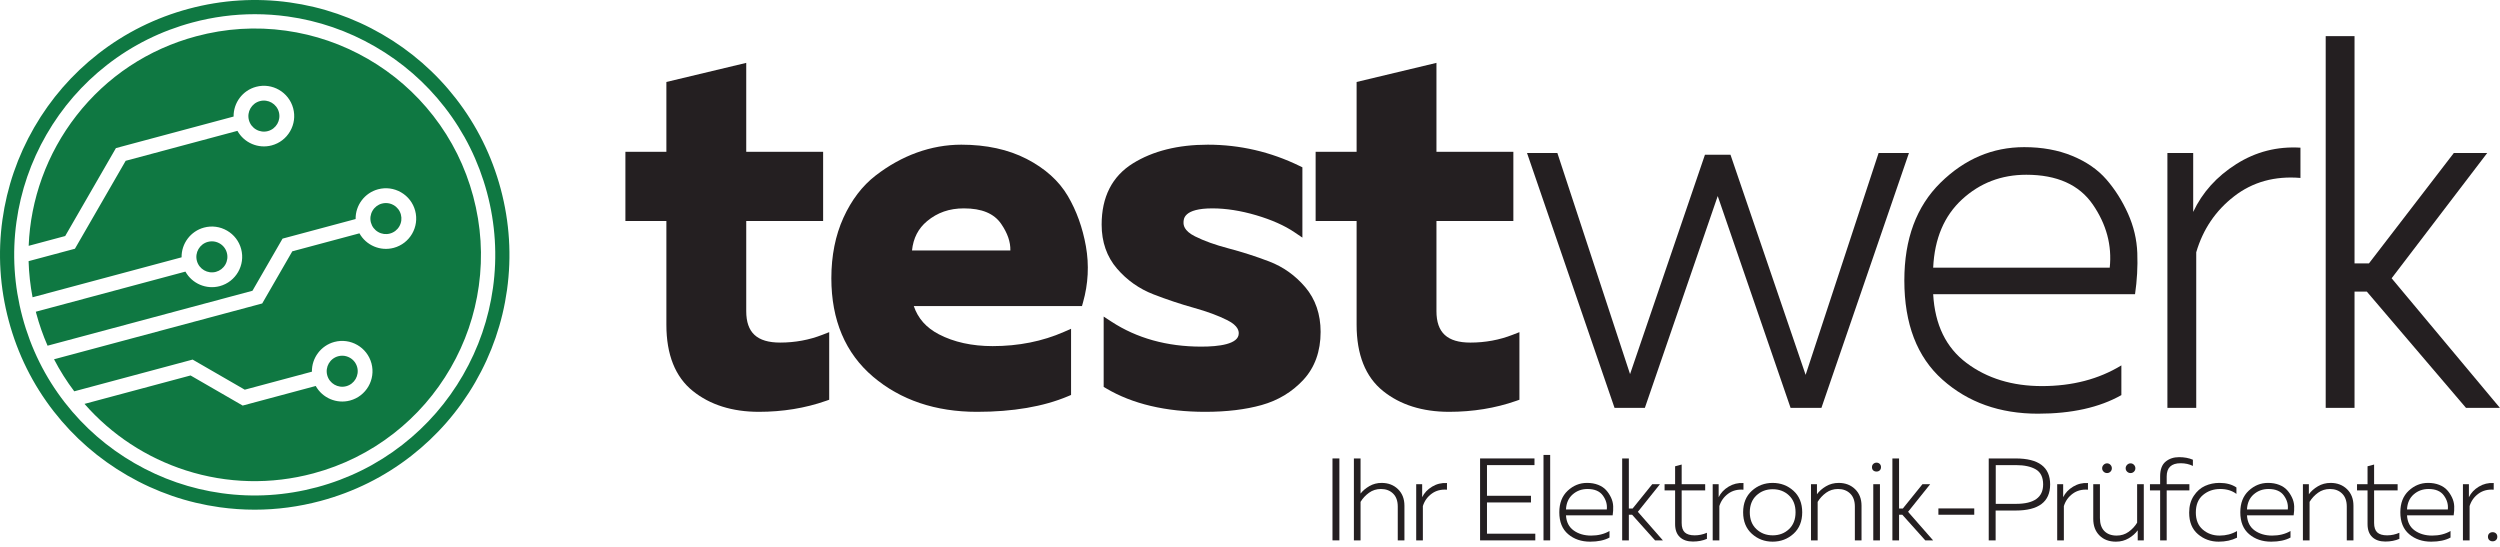
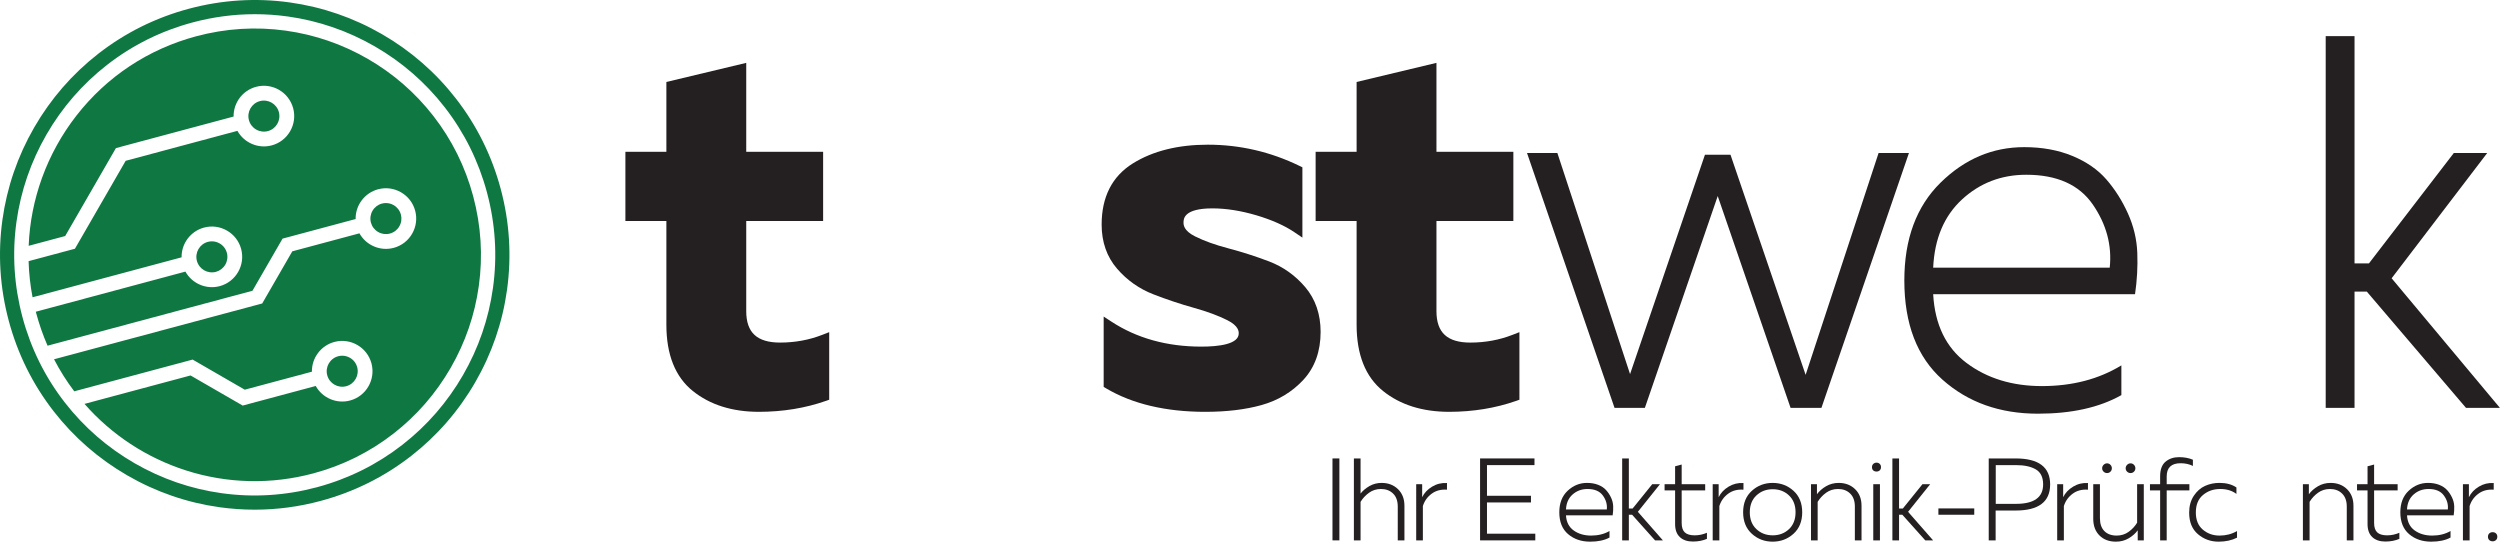
<svg xmlns="http://www.w3.org/2000/svg" width="100%" height="100%" viewBox="0 0 512 112" xml:space="preserve" style="fill-rule:evenodd;clip-rule:evenodd;stroke-linejoin:round;stroke-miterlimit:2;">
  <g transform="matrix(1,0,0,0.95,0,0)">
    <g id="ArtBoard1">
      <rect x="0" y="0" width="512" height="117.378" style="fill:none;" />
      <g>
        <clipPath id="_clip1">
          <rect x="0" y="0" width="512" height="117.378" />
        </clipPath>
        <g clip-path="url(#_clip1)">
          <g transform="matrix(1.94,0,0,2.043,-3.21334e-06,7.31854e-06)">
            <rect x="140.666" y="48.375" width="0.729" height="8.645" style="fill:rgb(36,31,33);" />
            <path d="M142.926,48.375L143.63,48.375L143.63,52.081C143.869,51.776 144.182,51.513 144.569,51.29C144.956,51.068 145.384,50.957 145.853,50.957C146.553,50.957 147.129,51.177 147.582,51.617C148.035,52.058 148.262,52.64 148.262,53.364L148.262,57.021L147.557,57.021L147.557,53.452C147.557,52.858 147.393,52.402 147.064,52.081C146.734,51.759 146.307,51.599 145.779,51.599C145.31,51.599 144.892,51.731 144.526,51.994C144.159,52.257 143.861,52.579 143.63,52.957L143.63,57.021L142.926,57.021L142.926,48.375Z" style="fill:rgb(36,31,33);fill-rule:nonzero;" />
            <path d="M150.134,52.464C150.356,52.011 150.706,51.64 151.184,51.351C151.661,51.063 152.184,50.936 152.752,50.969L152.752,51.673C152.126,51.623 151.587,51.765 151.134,52.099C150.681,52.433 150.373,52.867 150.208,53.401L150.208,57.021L149.504,57.021L149.504,51.092L150.134,51.092L150.134,52.464Z" style="fill:rgb(36,31,33);fill-rule:nonzero;" />
            <path d="M156.247,48.375L161.991,48.375L161.991,49.079L156.976,49.079L156.976,52.315L161.62,52.315L161.62,53.019L156.976,53.019L156.976,56.316L162.077,56.316L162.077,57.021L156.247,57.021L156.247,48.375Z" style="fill:rgb(36,31,33);fill-rule:nonzero;" />
-             <rect x="162.943" y="48.005" width="0.704" height="9.016" style="fill:rgb(36,31,33);" />
            <path d="M169.626,53.76C169.683,53.241 169.545,52.751 169.212,52.29C168.879,51.829 168.337,51.599 167.588,51.599C166.978,51.599 166.455,51.791 166.019,52.173C165.582,52.556 165.348,53.085 165.316,53.76L169.626,53.76ZM164.611,54.057C164.611,53.093 164.905,52.336 165.494,51.784C166.083,51.233 166.764,50.956 167.539,50.956C167.975,50.956 168.366,51.024 168.712,51.16C169.057,51.296 169.335,51.479 169.545,51.71C169.755,51.94 169.93,52.204 170.071,52.5C170.21,52.796 170.287,53.103 170.299,53.42C170.311,53.738 170.292,54.057 170.244,54.377L165.316,54.377C165.356,55.086 165.628,55.618 166.131,55.977C166.632,56.335 167.247,56.515 167.97,56.515C168.712,56.515 169.358,56.354 169.91,56.033L169.91,56.724C169.374,57.013 168.695,57.157 167.872,57.157C166.941,57.157 166.166,56.893 165.544,56.366C164.922,55.839 164.611,55.069 164.611,54.057" style="fill:rgb(36,31,33);fill-rule:nonzero;" />
            <path d="M176.836,49.203L177.529,49.018L177.529,51.092L180.011,51.092L180.011,51.747L177.529,51.747L177.529,55.181C177.529,55.641 177.64,55.975 177.861,56.181C178.084,56.387 178.43,56.49 178.899,56.49C179.344,56.49 179.776,56.399 180.196,56.218L180.196,56.861C179.759,57.049 179.265,57.144 178.713,57.144C178.129,57.144 177.67,56.988 177.337,56.675C177.003,56.362 176.836,55.905 176.836,55.304L176.836,51.747L175.725,51.747L175.725,51.092L176.836,51.092L176.836,49.203Z" style="fill:rgb(36,31,33);fill-rule:nonzero;" />
            <path d="M181.433,52.464C181.656,52.011 182.005,51.64 182.483,51.351C182.961,51.063 183.483,50.936 184.052,50.969L184.052,51.673C183.426,51.623 182.886,51.765 182.434,52.099C181.981,52.433 181.673,52.867 181.507,53.401L181.507,57.021L180.804,57.021L180.804,51.092L181.433,51.092L181.433,52.464Z" style="fill:rgb(36,31,33);fill-rule:nonzero;" />
            <path d="M188.859,55.835C189.32,55.399 189.551,54.806 189.551,54.056C189.551,53.308 189.32,52.715 188.859,52.278C188.398,51.842 187.826,51.623 187.142,51.623C186.458,51.623 185.884,51.842 185.419,52.278C184.954,52.715 184.721,53.308 184.721,54.056C184.721,54.806 184.954,55.399 185.419,55.835C185.884,56.271 186.458,56.489 187.142,56.489C187.826,56.489 188.398,56.271 188.859,55.835M184.937,56.324C184.324,55.767 184.017,55.012 184.017,54.056C184.017,53.101 184.324,52.346 184.937,51.79C185.551,51.234 186.282,50.957 187.13,50.957C187.986,50.957 188.721,51.234 189.335,51.79C189.947,52.346 190.254,53.101 190.254,54.056C190.254,55.012 189.947,55.767 189.335,56.324C188.721,56.879 187.986,57.157 187.13,57.157C186.282,57.157 185.551,56.879 184.937,56.324" style="fill:rgb(36,31,33);fill-rule:nonzero;" />
            <path d="M191.81,52.155C192.041,51.834 192.358,51.553 192.761,51.315C193.164,51.075 193.613,50.957 194.107,50.957C194.807,50.957 195.384,51.178 195.837,51.617C196.29,52.058 196.516,52.641 196.516,53.364L196.516,57.021L195.812,57.021L195.812,53.452C195.812,52.859 195.647,52.401 195.318,52.081C194.988,51.759 194.56,51.599 194.034,51.599C193.564,51.599 193.146,51.731 192.78,51.993C192.413,52.257 192.115,52.579 191.884,52.957L191.884,57.021L191.181,57.021L191.181,51.092L191.81,51.092L191.81,52.155Z" style="fill:rgb(36,31,33);fill-rule:nonzero;" />
            <path d="M198.46,57.021L197.756,57.021L197.756,51.092L198.46,51.092L198.46,57.021ZM198.571,49.289C198.571,49.437 198.525,49.553 198.435,49.635C198.344,49.718 198.233,49.759 198.102,49.759C197.961,49.759 197.847,49.72 197.756,49.641C197.665,49.563 197.62,49.445 197.62,49.289C197.62,49.15 197.667,49.036 197.762,48.95C197.857,48.863 197.969,48.819 198.102,48.819C198.233,48.819 198.345,48.863 198.435,48.95C198.525,49.036 198.571,49.15 198.571,49.289" style="fill:rgb(36,31,33);fill-rule:nonzero;" />
            <path d="M204.073,57.021L203.246,57.021L200.824,54.317L200.478,54.317L200.478,57.021L199.774,57.021L199.774,48.375L200.478,48.375L200.478,53.661L200.875,53.661L202.949,51.092L203.764,51.092L201.43,54.007L204.073,57.021Z" style="fill:rgb(36,31,33);fill-rule:nonzero;" />
            <rect x="204.631" y="53.649" width="3.785" height="0.667" style="fill:rgb(36,31,33);" />
            <path d="M215.688,51.117C215.688,50.36 215.43,49.831 214.915,49.53C214.4,49.229 213.703,49.079 212.822,49.079L210.685,49.079L210.685,53.167L212.822,53.167C214.732,53.167 215.688,52.484 215.688,51.117M209.944,48.376L212.785,48.376C215.213,48.376 216.428,49.289 216.428,51.117C216.428,52.953 215.213,53.871 212.785,53.871L210.673,53.871L210.673,57.02L209.944,57.02L209.944,48.376Z" style="fill:rgb(36,31,33);fill-rule:nonzero;" />
            <path d="M217.802,52.464C218.024,52.011 218.374,51.64 218.852,51.351C219.329,51.063 219.852,50.936 220.42,50.969L220.42,51.673C219.794,51.623 219.255,51.765 218.802,52.099C218.349,52.433 218.041,52.867 217.876,53.401L217.876,57.021L217.172,57.021L217.172,51.092L217.802,51.092L217.802,52.464Z" style="fill:rgb(36,31,33);fill-rule:nonzero;" />
            <path d="M225.276,49.048C225.375,49.151 225.425,49.273 225.425,49.412C225.425,49.553 225.375,49.672 225.276,49.771C225.178,49.87 225.058,49.918 224.918,49.918C224.779,49.918 224.657,49.87 224.554,49.771C224.451,49.672 224.4,49.553 224.4,49.412C224.4,49.273 224.451,49.151 224.554,49.048C224.657,48.945 224.779,48.893 224.918,48.893C225.058,48.893 225.178,48.945 225.276,49.048M222.794,49.048C222.893,49.151 222.942,49.273 222.942,49.412C222.942,49.553 222.893,49.672 222.794,49.771C222.695,49.87 222.576,49.918 222.436,49.918C222.296,49.918 222.174,49.87 222.072,49.771C221.969,49.672 221.917,49.553 221.917,49.412C221.917,49.273 221.969,49.151 222.072,49.048C222.174,48.945 222.296,48.893 222.436,48.893C222.576,48.893 222.695,48.945 222.794,49.048M225.61,51.092L226.314,51.092L226.314,57.021L225.672,57.021L225.672,55.958C225.442,56.279 225.126,56.56 224.727,56.798C224.327,57.037 223.876,57.157 223.374,57.157C222.649,57.157 222.069,56.938 221.633,56.501C221.196,56.065 220.978,55.481 220.978,54.748L220.978,51.092L221.683,51.092L221.683,54.662C221.683,55.263 221.839,55.723 222.151,56.039C222.465,56.356 222.896,56.515 223.448,56.515C223.926,56.515 224.348,56.383 224.714,56.119C225.08,55.856 225.38,55.535 225.61,55.156L225.61,51.092Z" style="fill:rgb(36,31,33);fill-rule:nonzero;" />
            <path d="M228.731,57.021L228.039,57.021L228.039,51.747L226.965,51.747L226.965,51.092L228.039,51.092L228.039,50.252C228.039,49.544 228.231,49.031 228.613,48.715C228.996,48.397 229.471,48.239 230.04,48.239C230.584,48.239 231.069,48.329 231.497,48.51L231.497,49.166C231.119,48.977 230.686,48.881 230.2,48.881C229.221,48.881 228.731,49.347 228.731,50.277L228.731,51.092L231.127,51.092L231.127,51.747L228.731,51.747L228.731,57.021Z" style="fill:rgb(36,31,33);fill-rule:nonzero;" />
            <path d="M231.103,54.094C231.103,53.402 231.266,52.811 231.591,52.321C231.916,51.831 232.313,51.482 232.783,51.272C233.253,51.061 233.759,50.956 234.302,50.956C235.026,50.956 235.624,51.117 236.093,51.438L236.093,52.118C235.632,51.771 235.063,51.599 234.389,51.599C233.68,51.599 233.073,51.808 232.567,52.229C232.06,52.649 231.808,53.267 231.808,54.081C231.808,54.864 232.052,55.465 232.542,55.884C233.032,56.304 233.623,56.515 234.315,56.515C234.998,56.515 235.611,56.354 236.155,56.033L236.155,56.736C235.595,57.017 234.949,57.157 234.216,57.157C233.375,57.157 232.647,56.893 232.029,56.366C231.412,55.84 231.103,55.082 231.103,54.094" style="fill:rgb(36,31,33);fill-rule:nonzero;" />
-             <path d="M241.516,53.76C241.574,53.241 241.436,52.751 241.102,52.29C240.769,51.829 240.227,51.599 239.479,51.599C238.869,51.599 238.346,51.791 237.91,52.173C237.473,52.556 237.239,53.085 237.206,53.76L241.516,53.76ZM236.502,54.057C236.502,53.093 236.796,52.336 237.385,51.784C237.974,51.233 238.655,50.956 239.429,50.956C239.865,50.956 240.257,51.024 240.603,51.16C240.948,51.296 241.226,51.479 241.436,51.71C241.646,51.94 241.821,52.204 241.961,52.5C242.101,52.796 242.177,53.103 242.19,53.42C242.201,53.738 242.183,54.057 242.134,54.377L237.206,54.377C237.247,55.086 237.519,55.618 238.021,55.977C238.523,56.335 239.137,56.515 239.861,56.515C240.603,56.515 241.249,56.354 241.801,56.033L241.801,56.724C241.265,57.013 240.586,57.157 239.763,57.157C238.832,57.157 238.057,56.893 237.434,56.366C236.813,55.839 236.502,55.069 236.502,54.057" style="fill:rgb(36,31,33);fill-rule:nonzero;" />
            <path d="M243.74,52.155C243.971,51.834 244.288,51.553 244.691,51.315C245.095,51.075 245.543,50.957 246.038,50.957C246.738,50.957 247.314,51.178 247.767,51.617C248.22,52.058 248.447,52.641 248.447,53.364L248.447,57.021L247.742,57.021L247.742,53.452C247.742,52.859 247.577,52.401 247.248,52.081C246.919,51.759 246.49,51.599 245.964,51.599C245.495,51.599 245.076,51.731 244.71,51.993C244.343,52.257 244.045,52.579 243.815,52.957L243.815,57.021L243.111,57.021L243.111,51.092L243.74,51.092L243.74,52.155Z" style="fill:rgb(36,31,33);fill-rule:nonzero;" />
            <path d="M249.935,49.203L250.627,49.018L250.627,51.092L253.11,51.092L253.11,51.747L250.627,51.747L250.627,55.181C250.627,55.641 250.739,55.975 250.96,56.181C251.183,56.387 251.529,56.49 251.998,56.49C252.442,56.49 252.875,56.399 253.295,56.218L253.295,56.861C252.858,57.049 252.364,57.144 251.812,57.144C251.228,57.144 250.769,56.988 250.436,56.675C250.102,56.362 249.935,55.905 249.935,55.304L249.935,51.747L248.824,51.747L248.824,51.092L249.935,51.092L249.935,49.203Z" style="fill:rgb(36,31,33);fill-rule:nonzero;" />
            <path d="M258.41,53.76C258.468,53.241 258.33,52.751 257.996,52.29C257.663,51.829 257.121,51.599 256.373,51.599C255.763,51.599 255.24,51.791 254.804,52.173C254.367,52.556 254.133,53.085 254.101,53.76L258.41,53.76ZM253.396,54.057C253.396,53.093 253.69,52.336 254.279,51.784C254.868,51.233 255.549,50.956 256.323,50.956C256.759,50.956 257.151,51.024 257.497,51.16C257.842,51.296 258.12,51.479 258.33,51.71C258.54,51.94 258.715,52.204 258.855,52.5C258.995,52.796 259.072,53.103 259.084,53.42C259.095,53.738 259.078,54.057 259.028,54.377L254.101,54.377C254.141,55.086 254.413,55.618 254.915,55.977C255.417,56.335 256.031,56.515 256.755,56.515C257.497,56.515 258.143,56.354 258.695,56.033L258.695,56.724C258.16,57.013 257.48,57.157 256.657,57.157C255.726,57.157 254.951,56.893 254.328,56.366C253.707,55.839 253.396,55.069 253.396,54.057" style="fill:rgb(36,31,33);fill-rule:nonzero;" />
            <path d="M260.635,52.464C260.857,52.011 261.207,51.64 261.684,51.351C262.162,51.063 262.685,50.936 263.253,50.969L263.253,51.673C262.627,51.623 262.088,51.765 261.635,52.099C261.182,52.433 260.874,52.867 260.709,53.401L260.709,57.021L260.004,57.021L260.004,51.092L260.635,51.092L260.635,52.464Z" style="fill:rgb(36,31,33);fill-rule:nonzero;" />
            <path d="M263.492,56.286C263.586,56.373 263.634,56.489 263.634,56.638C263.634,56.786 263.586,56.903 263.492,56.99C263.397,57.076 263.28,57.12 263.14,57.12C262.999,57.12 262.883,57.076 262.787,56.99C262.693,56.903 262.646,56.786 262.646,56.638C262.646,56.489 262.693,56.373 262.787,56.286C262.883,56.199 262.999,56.156 263.14,56.156C263.28,56.156 263.397,56.199 263.492,56.286" style="fill:rgb(36,31,33);fill-rule:nonzero;" />
            <path d="M175.547,57.021L174.72,57.021L172.298,54.317L171.952,54.317L171.952,57.021L171.248,57.021L171.248,48.375L171.952,48.375L171.952,53.661L172.35,53.661L174.423,51.092L175.238,51.092L172.904,54.007L175.547,57.021Z" style="fill:rgb(36,31,33);fill-rule:nonzero;" />
            <path d="M47.569,38.83C49.12,36.144 50.122,33.232 50.547,30.174C50.988,27.009 50.788,23.824 49.954,20.712C49.12,17.598 47.7,14.74 45.736,12.22C43.839,9.785 41.515,7.764 38.83,6.213C36.144,4.663 33.232,3.661 30.174,3.235C27.008,2.794 23.824,2.994 20.712,3.828C15.646,5.186 11.272,8.083 8.06,12.209C6.515,14.195 5.296,16.4 4.438,18.763C3.598,21.077 3.123,23.49 3.027,25.939L6.882,24.906L12.238,15.627L24.66,12.299C24.638,10.844 25.613,9.54 27.031,9.161C28.735,8.704 30.492,9.719 30.949,11.423C31.17,12.246 31.056,13.108 30.628,13.849C30.2,14.59 29.511,15.12 28.686,15.341C27.268,15.72 25.772,15.078 25.064,13.807L13.267,16.968L7.91,26.247L3.018,27.557C3.055,28.831 3.196,30.111 3.437,31.368L19.169,27.153C19.146,25.698 20.122,24.394 21.54,24.014C22.364,23.793 23.226,23.907 23.967,24.335C24.707,24.762 25.237,25.452 25.458,26.276C25.914,27.98 24.9,29.737 23.196,30.194C21.778,30.573 20.281,29.932 19.574,28.66L3.781,32.893C3.796,32.952 3.812,33.012 3.828,33.071C4.14,34.234 4.54,35.379 5.021,36.478L26.651,30.682L29.828,25.18L37.541,23.113C37.518,21.658 38.493,20.353 39.911,19.974C40.736,19.753 41.597,19.867 42.338,20.294C43.079,20.722 43.608,21.412 43.829,22.236C44.285,23.939 43.271,25.697 41.567,26.153C40.149,26.534 38.652,25.891 37.945,24.621L30.857,26.52L27.68,32.023L27.602,32.043L5.704,37.911C6.318,39.094 7.035,40.23 7.839,41.292L20.336,37.943L20.406,37.984L25.839,41.12L32.927,39.221C32.904,37.767 33.88,36.462 35.297,36.082C37.001,35.626 38.759,36.641 39.215,38.345C39.672,40.048 38.658,41.806 36.954,42.262C35.536,42.642 34.039,42 33.331,40.729L25.618,42.796L25.549,42.755L20.116,39.619L8.919,42.619C11.78,45.883 15.474,48.307 19.62,49.636C23.978,51.034 28.629,51.144 33.071,49.954C36.184,49.12 39.042,47.701 41.562,45.737C43.998,43.839 46.018,41.515 47.569,38.83M27.434,10.669C26.563,10.903 26.043,11.802 26.277,12.674C26.39,13.096 26.661,13.449 27.041,13.668C27.419,13.887 27.861,13.946 28.283,13.833C29.155,13.598 29.674,12.698 29.44,11.827C29.207,10.955 28.307,10.435 27.434,10.669M22.369,25.466C22.227,25.466 22.084,25.484 21.944,25.522C21.072,25.756 20.552,26.656 20.786,27.528C21.02,28.4 21.919,28.919 22.792,28.686C23.214,28.572 23.567,28.301 23.786,27.922C24.005,27.543 24.063,27.101 23.95,26.68C23.837,26.258 23.566,25.905 23.186,25.686C22.933,25.541 22.652,25.466 22.369,25.466M26.277,12.674C26.39,13.096 26.661,13.449 27.041,13.668C27.419,13.887 27.861,13.946 28.283,13.833C29.155,13.598 29.674,12.698 29.44,11.827C29.207,10.955 28.307,10.435 27.434,10.669C26.563,10.903 26.043,11.802 26.277,12.674M20.786,27.528C21.02,28.4 21.919,28.919 22.792,28.686C23.214,28.572 23.567,28.301 23.786,27.922C24.005,27.543 24.063,27.101 23.95,26.68C23.837,26.258 23.566,25.905 23.186,25.686C22.933,25.541 22.652,25.466 22.369,25.466C22.227,25.466 22.084,25.484 21.944,25.522C21.072,25.756 20.552,26.656 20.786,27.528M50.547,30.174C50.988,27.009 50.788,23.824 49.954,20.712C49.12,17.598 47.7,14.74 45.736,12.22C43.839,9.785 41.515,7.764 38.83,6.213C36.144,4.663 33.232,3.661 30.174,3.235C27.008,2.794 23.824,2.994 20.712,3.828C15.646,5.186 11.272,8.083 8.06,12.209C6.515,14.195 5.296,16.4 4.438,18.763C3.598,21.077 3.123,23.49 3.027,25.939L6.882,24.906L12.238,15.627L24.66,12.299C24.638,10.844 25.613,9.54 27.031,9.161C28.735,8.704 30.492,9.719 30.949,11.423C31.17,12.246 31.056,13.108 30.628,13.849C30.2,14.59 29.511,15.12 28.686,15.341C27.268,15.72 25.772,15.078 25.064,13.807L13.267,16.968L7.91,26.247L3.018,27.557C3.055,28.831 3.196,30.111 3.437,31.368L19.169,27.153C19.146,25.698 20.122,24.394 21.54,24.014C22.364,23.793 23.226,23.907 23.967,24.335C24.707,24.762 25.237,25.452 25.458,26.276C25.914,27.98 24.9,29.737 23.196,30.194C21.778,30.573 20.281,29.932 19.574,28.66L3.781,32.893C3.796,32.952 3.812,33.012 3.828,33.071C4.14,34.234 4.54,35.379 5.021,36.478L26.651,30.682L29.828,25.18L37.541,23.113C37.518,21.658 38.493,20.353 39.911,19.974C40.736,19.753 41.597,19.867 42.338,20.294C43.079,20.722 43.608,21.412 43.829,22.236C44.285,23.939 43.271,25.697 41.567,26.153C40.149,26.534 38.652,25.891 37.945,24.621L30.857,26.52L27.68,32.023L27.602,32.043L5.704,37.911C6.318,39.094 7.035,40.23 7.839,41.292L20.336,37.943L20.406,37.984L25.839,41.12L32.927,39.221C32.904,37.767 33.88,36.462 35.297,36.082C37.001,35.626 38.759,36.641 39.215,38.345C39.672,40.048 38.658,41.806 36.954,42.262C35.536,42.642 34.039,42 33.331,40.729L25.618,42.796L25.549,42.755L20.116,39.619L8.919,42.619C11.78,45.883 15.474,48.307 19.62,49.636C23.978,51.034 28.629,51.144 33.071,49.954C36.184,49.12 39.042,47.701 41.562,45.737C43.998,43.839 46.018,41.515 47.569,38.83C49.12,36.144 50.122,33.232 50.547,30.174M39.921,24.481C40.3,24.7 40.742,24.758 41.163,24.645C41.585,24.532 41.938,24.261 42.157,23.882C42.376,23.503 42.434,23.062 42.321,22.64C42.208,22.219 41.937,21.865 41.558,21.646C41.305,21.5 41.024,21.426 40.741,21.426C40.598,21.426 40.456,21.444 40.315,21.482C39.893,21.595 39.541,21.866 39.322,22.245C39.103,22.625 39.044,23.066 39.157,23.487C39.271,23.909 39.541,24.262 39.921,24.481M35.702,37.591C35.842,37.553 35.984,37.534 36.127,37.534C36.411,37.534 36.691,37.609 36.944,37.755C37.324,37.974 37.595,38.327 37.708,38.748C37.941,39.621 37.422,40.521 36.549,40.754C35.677,40.988 34.778,40.468 34.544,39.596C34.31,38.724 34.83,37.824 35.702,37.591" style="fill:rgb(15,120,66);fill-rule:nonzero;" />
            <path d="M26.899,1.498C24.692,1.498 22.49,1.79 20.321,2.371C17.011,3.258 13.973,4.767 11.293,6.854C8.704,8.872 6.555,11.343 4.906,14.199C3.258,17.054 2.193,20.15 1.74,23.401C1.271,26.766 1.484,30.151 2.371,33.461C3.257,36.772 4.766,39.809 6.855,42.489C8.872,45.078 11.343,47.226 14.198,48.875C17.054,50.524 20.15,51.59 23.401,52.042C26.766,52.511 30.151,52.298 33.462,51.412C36.772,50.524 39.809,49.016 42.489,46.927C45.078,44.91 47.227,42.439 48.876,39.584C50.524,36.728 51.589,33.632 52.042,30.381C52.511,27.016 52.298,23.631 51.412,20.321C50.525,17.01 49.016,13.973 46.927,11.293C44.91,8.704 42.44,6.555 39.584,4.907C36.728,3.258 33.632,2.192 30.382,1.739C29.222,1.578 28.059,1.498 26.899,1.498M26.884,53.782C25.654,53.782 24.423,53.696 23.195,53.526C19.752,53.047 16.473,51.918 13.449,50.172C10.426,48.427 7.81,46.152 5.673,43.41C3.461,40.571 1.863,37.354 0.924,33.849C-0.015,30.343 -0.24,26.759 0.256,23.194C0.736,19.751 1.864,16.473 3.609,13.45C5.356,10.426 7.631,7.81 10.372,5.673C13.212,3.461 16.428,1.863 19.933,0.924C23.438,-0.015 27.023,-0.24 30.588,0.256C34.03,0.736 37.309,1.864 40.333,3.61C43.356,5.355 45.972,7.63 48.108,10.372C50.321,13.212 51.919,16.429 52.858,19.933C53.797,23.439 54.022,27.023 53.525,30.588C53.046,34.031 51.918,37.309 50.172,40.332C48.427,43.356 46.151,45.972 43.41,48.109C40.571,50.321 37.354,51.918 33.849,52.858C31.552,53.473 29.221,53.782 26.884,53.782" style="fill:rgb(15,120,66);fill-rule:nonzero;" />
            <path d="M82.36,36.149C79.916,36.149 78.778,35.096 78.778,32.833L78.778,23.323L86.895,23.323L86.895,16.015L78.778,16.015L78.778,6.634L70.348,8.65L70.348,16.015L66.022,16.015L66.022,23.323L70.348,23.323L70.348,34.275C70.348,37.421 71.286,39.771 73.136,41.256C74.951,42.716 77.3,43.456 80.117,43.456C82.624,43.456 85,43.069 87.181,42.305L87.536,42.181L87.536,35.048L86.813,35.33C85.421,35.874 83.923,36.149 82.36,36.149" style="fill:rgb(36,31,33);fill-rule:nonzero;" />
-             <path d="M96.278,26.429C96.412,25.13 96.935,24.114 97.871,23.334C98.958,22.428 100.227,21.988 101.751,21.988C103.647,21.988 104.937,22.525 105.694,23.627C106.364,24.605 106.683,25.527 106.661,26.429L96.278,26.429ZM112.728,20.682C111.79,19.089 110.326,17.771 108.376,16.768C106.439,15.772 104.121,15.267 101.484,15.267C99.898,15.267 98.32,15.548 96.791,16.1C95.269,16.649 93.802,17.467 92.429,18.529C91.03,19.61 89.89,21.106 89.039,22.974C88.193,24.831 87.763,26.981 87.763,29.362C87.763,33.779 89.246,37.275 92.169,39.753C95.066,42.21 98.757,43.457 103.14,43.457C106.931,43.457 110.163,42.903 112.745,41.813L113.069,41.676L113.069,34.692L112.326,35.019C110.056,36.017 107.522,36.522 104.795,36.522C102.612,36.522 100.7,36.103 99.111,35.274C97.78,34.58 96.909,33.602 96.465,32.295L114.221,32.295L114.33,31.91C114.884,29.954 114.986,27.961 114.636,25.985C114.288,24.027 113.646,22.243 112.728,20.682" style="fill:rgb(36,31,33);fill-rule:nonzero;" />
            <path d="M133.971,27.585C132.554,27.046 131.107,26.583 129.672,26.206C128.288,25.843 127.1,25.416 126.143,24.936C124.941,24.335 124.941,23.698 124.941,23.488C124.941,23.116 124.941,21.988 127.989,21.988C129.425,21.988 130.983,22.232 132.619,22.714C134.25,23.196 135.612,23.801 136.664,24.514L137.49,25.073L137.49,17.656L137.193,17.511C134.143,16.022 130.884,15.267 127.508,15.267C124.362,15.267 121.699,15.932 119.591,17.244C117.405,18.605 116.297,20.778 116.297,23.701C116.297,25.533 116.844,27.097 117.921,28.346C118.97,29.564 120.262,30.477 121.763,31.058C123.196,31.613 124.641,32.094 126.058,32.489C127.425,32.87 128.607,33.307 129.568,33.788C130.77,34.391 130.77,34.987 130.77,35.183C130.77,36.334 128.619,36.576 126.814,36.576C123.197,36.576 120.007,35.689 117.33,33.938L116.511,33.404L116.511,40.826L116.771,40.98C119.546,42.624 123.069,43.457 127.241,43.457C129.484,43.457 131.482,43.217 133.178,42.743C134.921,42.256 136.405,41.361 137.59,40.083C138.799,38.778 139.413,37.075 139.413,35.023C139.413,33.157 138.867,31.569 137.792,30.301C136.741,29.063 135.455,28.149 133.971,27.585" style="fill:rgb(36,31,33);fill-rule:nonzero;" />
            <path d="M159.678,35.33C158.286,35.874 156.788,36.15 155.226,36.15C152.781,36.15 151.642,35.095 151.642,32.833L151.642,23.323L159.761,23.323L159.761,16.015L151.642,16.015L151.642,6.634L143.213,8.65L143.213,16.015L138.887,16.015L138.887,23.323L143.213,23.323L143.213,34.275C143.213,37.422 144.152,39.771 146.001,41.257C147.815,42.717 150.164,43.456 152.982,43.456C155.489,43.456 157.865,43.069 160.047,42.305L160.401,42.181L160.401,35.049L159.678,35.33Z" style="fill:rgb(36,31,33);fill-rule:nonzero;" />
            <path d="M198.318,16.143L201.522,16.143L192.283,43.037L189.025,43.037L181.335,20.687L173.644,43.037L170.441,43.037L161.202,16.143L164.406,16.143L172.08,39.477L179.987,16.327L182.682,16.327L190.615,39.556L198.318,16.143Z" style="fill:rgb(36,31,33);fill-rule:nonzero;" />
            <path d="M222.718,28.245C222.967,25.892 222.371,23.67 220.93,21.577C219.487,19.487 217.146,18.44 213.907,18.44C211.272,18.44 209.011,19.309 207.124,21.045C205.237,22.782 204.221,25.183 204.08,28.245L222.718,28.245ZM201.035,29.59C201.035,25.22 202.308,21.783 204.854,19.28C207.4,16.778 210.345,15.527 213.693,15.527C215.58,15.527 217.271,15.835 218.766,16.451C220.261,17.067 221.464,17.899 222.371,18.944C223.279,19.991 224.035,21.185 224.641,22.53C225.246,23.875 225.576,25.267 225.629,26.704C225.683,28.143 225.602,29.59 225.389,31.047L204.08,31.047C204.258,34.26 205.433,36.678 207.604,38.303C209.776,39.928 212.429,40.74 215.562,40.74C218.766,40.74 221.561,40.011 223.947,38.555L223.947,41.692C221.632,43 218.694,43.653 215.135,43.653C211.111,43.653 207.755,42.459 205.068,40.068C202.379,37.677 201.035,34.184 201.035,29.59" style="fill:rgb(36,31,33);fill-rule:nonzero;" />
-             <path d="M231.529,22.362C232.491,20.308 234.004,18.628 236.069,17.32C238.133,16.012 240.395,15.434 242.852,15.583L242.852,18.776C240.145,18.552 237.813,19.196 235.855,20.71C233.897,22.222 232.561,24.193 231.85,26.621L231.85,43.037L228.806,43.037L228.806,16.144L231.529,16.144L231.529,22.362Z" style="fill:rgb(36,31,33);fill-rule:nonzero;" />
            <path d="M263.906,43.037L260.326,43.037L249.856,30.767L248.561,30.767L248.561,43.037L245.517,43.037L245.517,3.816L248.561,3.816L248.561,27.797L250.08,27.797L259.045,16.143L262.569,16.143L252.477,29.364L263.906,43.037Z" style="fill:rgb(36,31,33);fill-rule:nonzero;" />
          </g>
        </g>
      </g>
    </g>
  </g>
</svg>